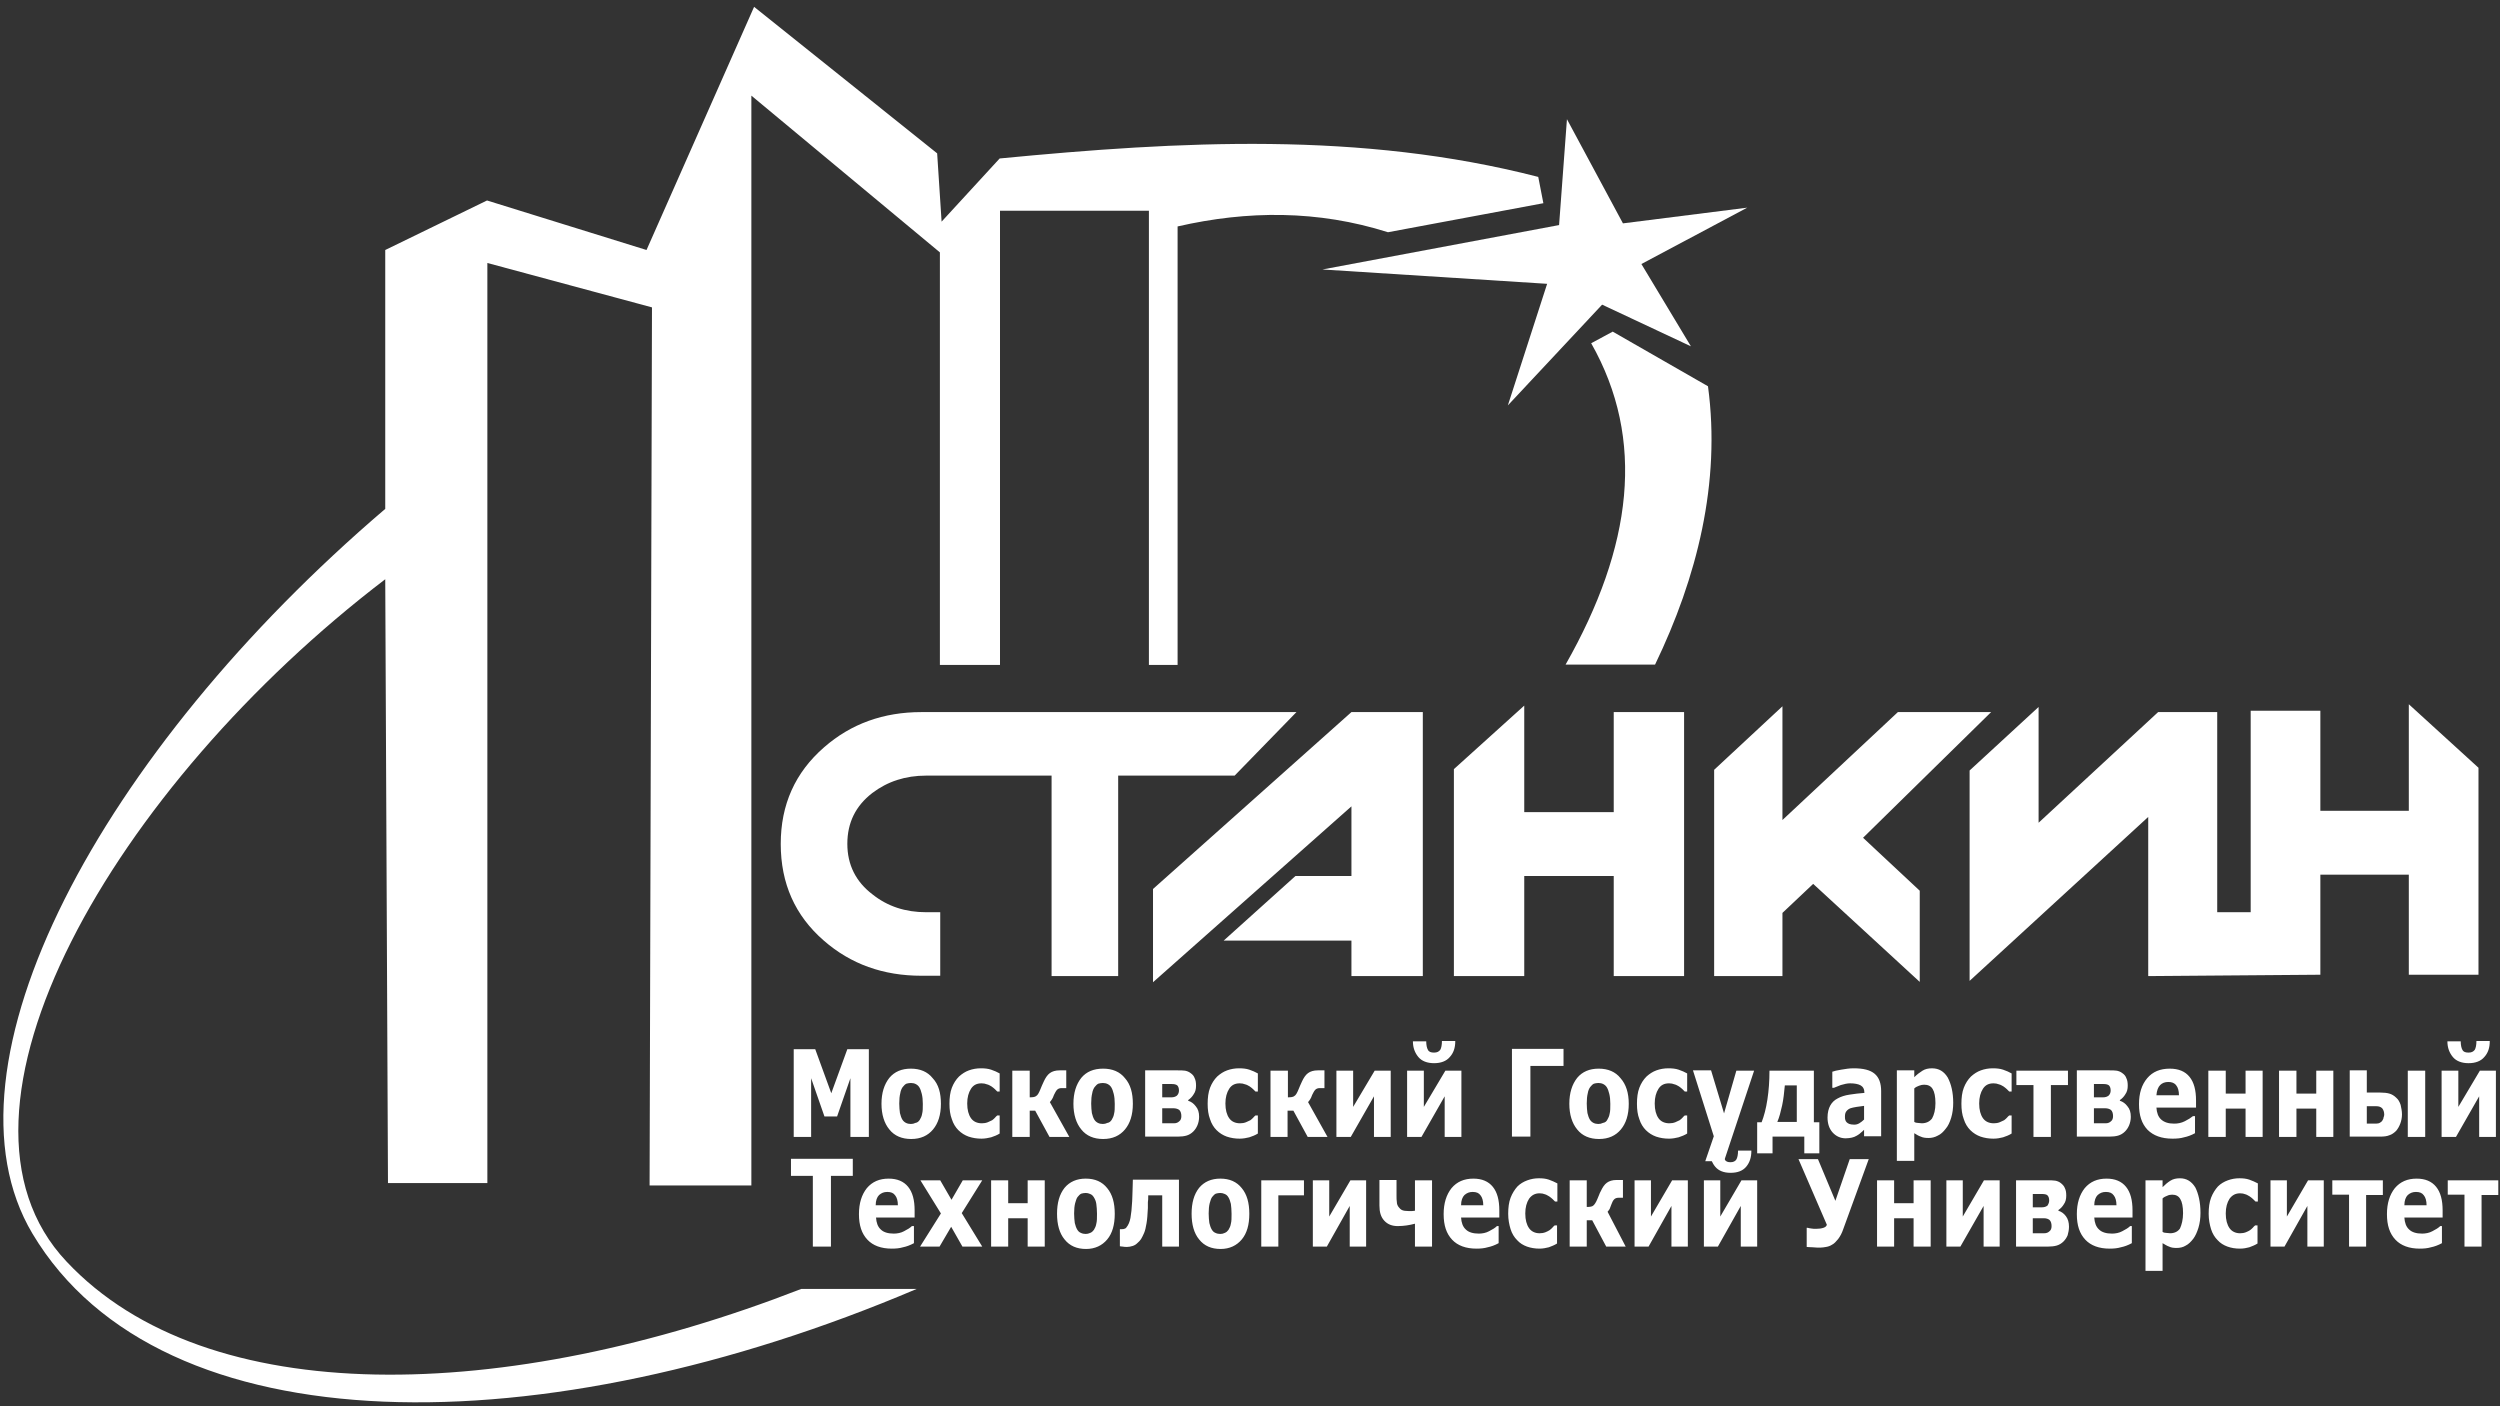
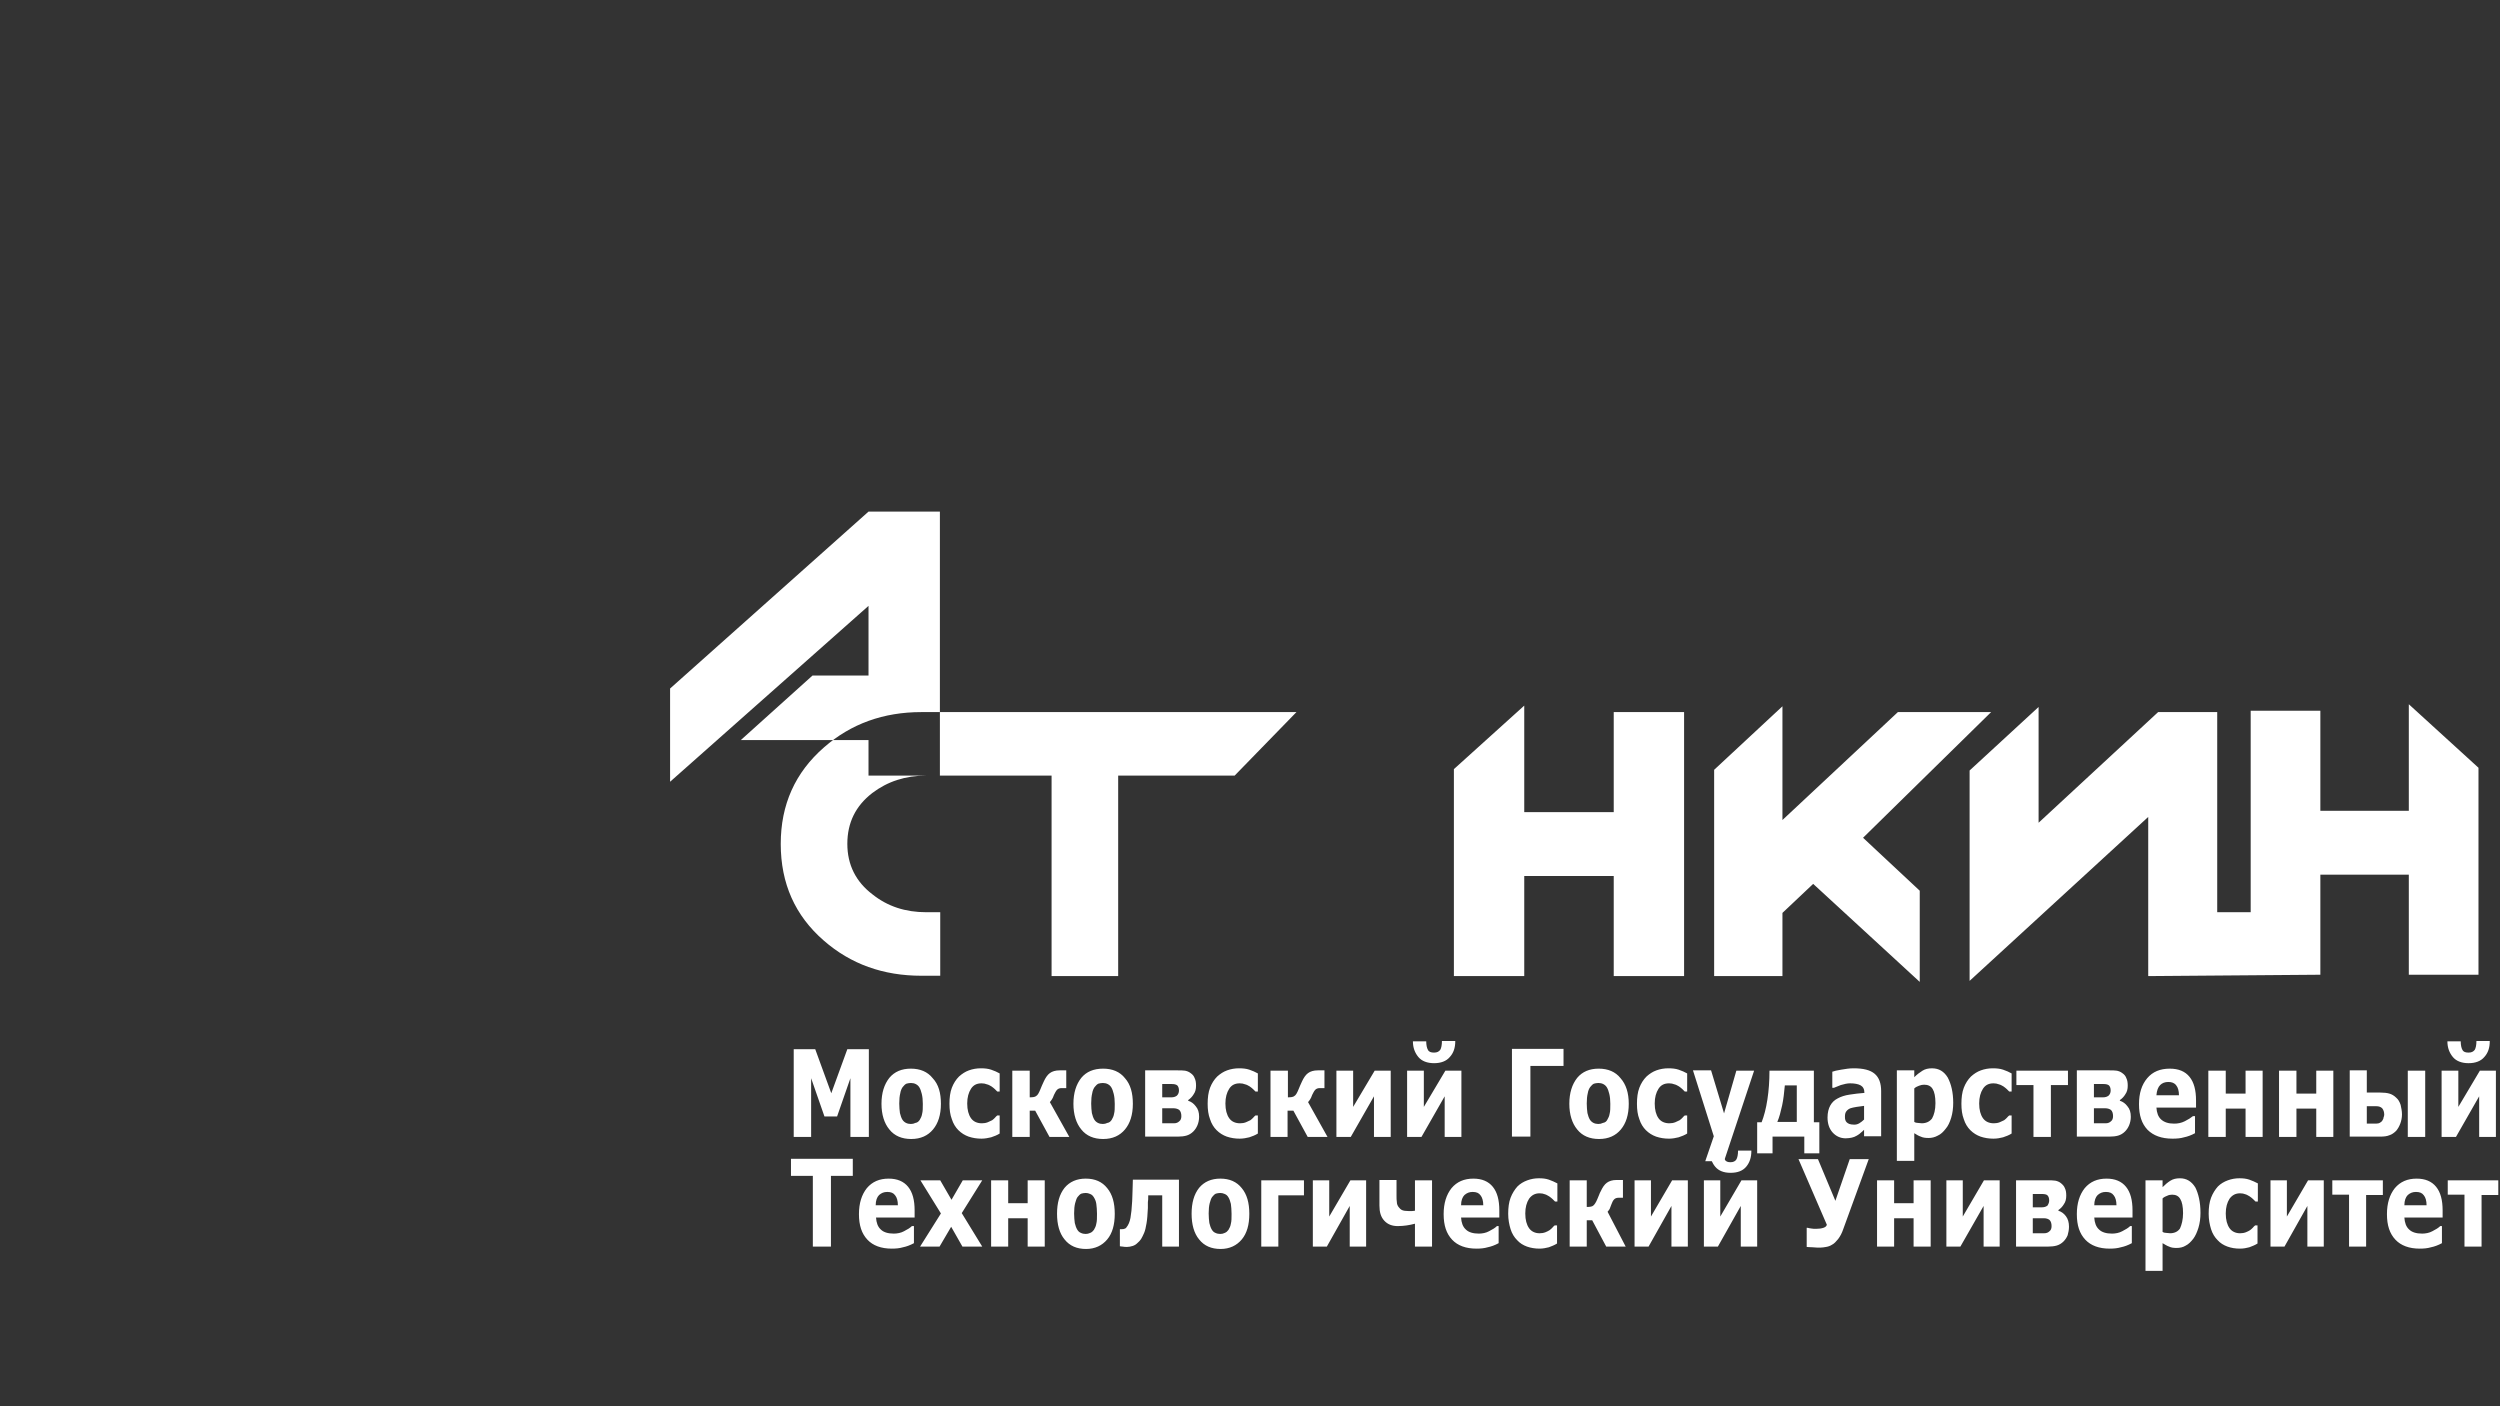
<svg xmlns="http://www.w3.org/2000/svg" xmlns:xlink="http://www.w3.org/1999/xlink" version="1.1" id="Слой_1" x="0px" y="0px" viewBox="0 0 732 411.7" style="enable-background:new 0 0 732 411.7;" xml:space="preserve">
  <rect x="0" y="0" width="732" height="411.7" fill="#333333" stroke="none" />
  <style type="text/css">
	.st0{clip-path:url(#SVGID_2_);}
	.st1{fill-rule:evenodd;clip-rule:evenodd;fill:#FFFFFF;}
</style>
  <g>
    <defs>
      <rect id="SVGID_1_" x="-110" y="-92" width="841.9" height="595.3" />
    </defs>
    <clipPath id="SVGID_2_">
      <use xlink:href="#SVGID_1_" style="overflow:visible;" />
    </clipPath>
    <g class="st0">
-       <path class="st1" d="M472.2,97.1l27.9,16c3.8,28.2-3.2,56-15.5,81.5h-26.2c19.6-34.5,23.5-65.9,7.5-94.1L472.2,97.1z M113.6,346.4    l-0.8-176.8C33.5,230.1-22,325.5,19.5,369.4c41.1,43.8,128.5,41.7,215.1,8h33.8C159.6,423.7,47.3,424.5,9.5,361.2    c-29.3-49.2,19.9-141,103.3-212.2V73.2l29.8-14.5l46.7,14.5L220.8,2l53.6,42.9l1.3,20l17-18.5c52.9-5.1,105.7-8,157.7,5.4l1.5,7.7    L406.4,68c-20.5-6.5-41.1-6.4-61.6-1.7v128.4h-8.4v-133h-43.6v133h-17.6V73.9L220,28v319.1h-29.8L190.9,90l-48.2-13v269.4H113.6z" />
-       <path class="st1" d="M275.2,227.1h-0.9h-3.1c-6.1,0-11.3,1.7-15.8,5.1c-4.9,3.8-7.3,8.7-7.3,14.9c0,6.1,2.5,11.1,7.4,14.8    c4.4,3.5,9.6,5.2,15.7,5.2h4.1v18.6h-5.5c-11.2,0-20.7-3.4-28.6-10.3c-8.4-7.3-12.6-16.7-12.6-28.3c0-11.5,4.2-20.9,12.7-28.3    c7.9-6.9,17.4-10.3,28.5-10.3h109.8l-18.1,18.6h-34.1v58.7h-19.5v-58.7H275.2z M416.6,285.8h-20.9v-10.4h-37.4l21-18.9h16.4v-20.4    l-58.1,51.5v-27.3l58.1-51.8h20.9V285.8z M493.1,285.8h-20.6v-29.3h-26.2v29.3h-20.6v-60.6l20.6-18.6v31.2h26.2v-29.3h20.6V285.8z     M583,208.5l-37.5,36.8l16.6,15.5v26.7l-31.2-28.7l-9,8.5v18.5h-20v-60.4l20-18.6v33.3l33.8-31.6H583z M679.4,285.4v-29.3h25.9    v29.3h20.4v-60.6l-20.4-18.6v31.2h-25.9v-29.3H659v59l-9.8,0v-58.6h-17.3l-35,32.4V207l-20.2,18.6v61.6l52.3-48v46.6L679.4,285.4z    " />
-       <path class="st1" d="M458.8,34.9l-2.3,31l-69.3,13l65.8,4.2l-11.5,35.6l27.6-29.5l26,12.2l-14.5-24.1l31-16.5l-36.4,4.6    L458.8,34.9z" />
+       <path class="st1" d="M275.2,227.1h-0.9h-3.1c-6.1,0-11.3,1.7-15.8,5.1c-4.9,3.8-7.3,8.7-7.3,14.9c0,6.1,2.5,11.1,7.4,14.8    c4.4,3.5,9.6,5.2,15.7,5.2h4.1v18.6h-5.5c-11.2,0-20.7-3.4-28.6-10.3c-8.4-7.3-12.6-16.7-12.6-28.3c0-11.5,4.2-20.9,12.7-28.3    c7.9-6.9,17.4-10.3,28.5-10.3h109.8l-18.1,18.6h-34.1v58.7h-19.5v-58.7H275.2z h-20.9v-10.4h-37.4l21-18.9h16.4v-20.4    l-58.1,51.5v-27.3l58.1-51.8h20.9V285.8z M493.1,285.8h-20.6v-29.3h-26.2v29.3h-20.6v-60.6l20.6-18.6v31.2h26.2v-29.3h20.6V285.8z     M583,208.5l-37.5,36.8l16.6,15.5v26.7l-31.2-28.7l-9,8.5v18.5h-20v-60.4l20-18.6v33.3l33.8-31.6H583z M679.4,285.4v-29.3h25.9    v29.3h20.4v-60.6l-20.4-18.6v31.2h-25.9v-29.3H659v59l-9.8,0v-58.6h-17.3l-35,32.4V207l-20.2,18.6v61.6l52.3-48v46.6L679.4,285.4z    " />
      <path class="st1" d="M254.4,332.9H249v-17.2l-3.9,11.2h-3.7l-3.9-11.2v17.2h-5.1v-25.7h6.3l4.7,12.9l4.7-12.9h6.3V332.9z     M275.5,323.2c0,3.2-0.8,5.7-2.3,7.5c-1.5,1.8-3.6,2.8-6.4,2.8c-2.7,0-4.9-0.9-6.4-2.8c-1.5-1.8-2.3-4.4-2.3-7.5    c0-3.2,0.8-5.7,2.3-7.6c1.5-1.8,3.6-2.7,6.3-2.7c2.7,0,4.9,0.9,6.4,2.8C274.8,317.5,275.5,320,275.5,323.2z M269.3,327.9    c0.3-0.5,0.6-1.1,0.7-1.8c0.2-0.7,0.2-1.7,0.2-2.9c0-1.1-0.1-2.1-0.3-2.9c-0.2-0.8-0.4-1.4-0.7-1.9c-0.3-0.5-0.7-0.8-1.1-1    c-0.4-0.2-0.9-0.3-1.4-0.3c-0.5,0-0.9,0.1-1.3,0.2c-0.4,0.2-0.7,0.5-1.1,1c-0.3,0.4-0.6,1.1-0.7,1.8c-0.2,0.8-0.3,1.8-0.3,3    c0,1.1,0.1,2,0.2,2.8c0.2,0.8,0.4,1.4,0.7,1.9c0.3,0.5,0.7,0.8,1.1,1c0.4,0.2,0.9,0.3,1.4,0.3c0.5,0,0.9-0.1,1.3-0.3    C268.7,328.7,269,328.3,269.3,327.9z M287.4,333.4c-1.4,0-2.6-0.2-3.8-0.6c-1.1-0.4-2.1-1-3-1.9c-0.8-0.8-1.5-1.9-1.9-3.2    c-0.5-1.3-0.7-2.8-0.7-4.5c0-1.8,0.2-3.4,0.7-4.7c0.5-1.3,1.2-2.4,2.1-3.3c0.9-0.8,1.8-1.4,2.9-1.8c1.1-0.4,2.3-0.6,3.5-0.6    c1.1,0,2.1,0.1,3,0.4c0.9,0.3,1.8,0.7,2.5,1.1v5.3H292c-0.2-0.2-0.4-0.4-0.7-0.7c-0.3-0.3-0.6-0.5-1-0.8c-0.4-0.2-0.8-0.5-1.3-0.6    c-0.5-0.2-1-0.3-1.6-0.3c-1.4,0-2.4,0.5-3.1,1.6c-0.7,1.1-1.1,2.5-1.1,4.3c0,1.9,0.4,3.3,1.1,4.3c0.7,1,1.8,1.5,3.2,1.5    c0.6,0,1.2-0.1,1.7-0.3c0.5-0.2,0.9-0.4,1.3-0.6c0.3-0.2,0.6-0.5,0.8-0.7c0.2-0.3,0.5-0.5,0.7-0.7h0.7v5.3    c-0.8,0.5-1.6,0.8-2.5,1.1C289.4,333.2,288.4,333.4,287.4,333.4z M313.1,332.9h-5.8l-4.2-7.7h-1.6v7.7h-5.1v-19.4h5.1v7.8    c0.9,0,1.6-0.1,1.9-0.4c0.4-0.2,0.8-0.9,1.2-1.9c0.1-0.3,0.3-0.7,0.5-1.2c0.2-0.5,0.4-0.8,0.5-1.1c0.5-1.1,1.1-2,1.8-2.5    c0.7-0.5,1.6-0.8,2.9-0.8c0.4,0,0.7,0,1.1,0c0.4,0,0.7,0,0.8,0v5.2h-1.4c-0.6,0-1,0.2-1.3,0.5c-0.3,0.3-0.6,0.9-0.9,1.5    c-0.2,0.6-0.4,1-0.6,1.3c-0.2,0.3-0.4,0.6-0.6,0.8L313.1,332.9z M331.7,323.2c0,3.2-0.8,5.7-2.3,7.5c-1.5,1.8-3.6,2.8-6.4,2.8    c-2.7,0-4.9-0.9-6.4-2.8c-1.5-1.8-2.3-4.4-2.3-7.5c0-3.2,0.8-5.7,2.3-7.6c1.5-1.8,3.6-2.7,6.4-2.7c2.7,0,4.9,0.9,6.4,2.8    C331,317.5,331.7,320,331.7,323.2z M325.5,327.9c0.3-0.5,0.6-1.1,0.7-1.8c0.2-0.7,0.2-1.7,0.2-2.9c0-1.1-0.1-2.1-0.3-2.9    c-0.2-0.8-0.4-1.4-0.7-1.9c-0.3-0.5-0.7-0.8-1.1-1c-0.4-0.2-0.9-0.3-1.4-0.3c-0.5,0-0.9,0.1-1.3,0.2c-0.4,0.2-0.7,0.5-1.1,1    c-0.3,0.4-0.6,1.1-0.7,1.8c-0.2,0.8-0.3,1.8-0.3,3c0,1.1,0.1,2,0.2,2.8c0.2,0.8,0.4,1.4,0.7,1.9c0.3,0.5,0.7,0.8,1.1,1    c0.4,0.2,0.9,0.3,1.4,0.3c0.5,0,0.9-0.1,1.3-0.3C324.9,328.7,325.2,328.3,325.5,327.9z M351.1,327c0,0.9-0.2,1.8-0.5,2.5    c-0.3,0.7-0.7,1.3-1.2,1.8c-0.6,0.6-1.3,1-2,1.2c-0.7,0.2-1.5,0.3-2.5,0.3h-9.6v-19.4h9.2c1.1,0,2,0,2.5,0.1    c0.5,0.1,1.1,0.3,1.6,0.7c0.6,0.4,1,0.9,1.2,1.5c0.3,0.6,0.4,1.3,0.4,2.2c0,1-0.2,1.8-0.7,2.5c-0.4,0.7-1,1.3-1.6,1.7v0.2    c0.9,0.3,1.6,0.8,2.2,1.6C350.8,324.7,351.1,325.7,351.1,327z M345.2,319.3c0-0.7-0.2-1.2-0.5-1.5c-0.4-0.3-0.9-0.4-1.7-0.4h-2.7    v3.9h2.7c0.7,0,1.2-0.2,1.6-0.5C345,320.4,345.2,319.9,345.2,319.3z M345.9,326.8c0-0.8-0.2-1.4-0.6-1.8c-0.4-0.3-1-0.5-1.7-0.5    h-3.3v4.4h3.4c0.7,0,1.2-0.2,1.6-0.6C345.7,328,345.9,327.5,345.9,326.8z M363,333.4c-1.4,0-2.6-0.2-3.8-0.6c-1.1-0.4-2.1-1-3-1.9    c-0.8-0.8-1.5-1.9-1.9-3.2c-0.5-1.3-0.7-2.8-0.7-4.5c0-1.8,0.2-3.4,0.7-4.7c0.5-1.3,1.2-2.4,2.1-3.3c0.9-0.8,1.8-1.4,2.9-1.8    c1.1-0.4,2.3-0.6,3.5-0.6c1.1,0,2.1,0.1,3,0.4c0.9,0.3,1.8,0.7,2.5,1.1v5.3h-0.7c-0.2-0.2-0.4-0.4-0.7-0.7c-0.3-0.3-0.6-0.5-1-0.8    c-0.4-0.2-0.8-0.5-1.3-0.6c-0.5-0.2-1-0.3-1.6-0.3c-1.4,0-2.4,0.5-3.1,1.6c-0.7,1.1-1.1,2.5-1.1,4.3c0,1.9,0.4,3.3,1.1,4.3    c0.7,1,1.8,1.5,3.2,1.5c0.6,0,1.2-0.1,1.7-0.3c0.5-0.2,0.9-0.4,1.3-0.6c0.3-0.2,0.6-0.5,0.8-0.7c0.2-0.3,0.5-0.5,0.7-0.7h0.7v5.3    c-0.8,0.5-1.6,0.8-2.5,1.1C365,333.2,364,333.4,363,333.4z M388.7,332.9h-5.8l-4.2-7.7H377v7.7H372v-19.4h5.1v7.8    c0.9,0,1.6-0.1,1.9-0.4c0.4-0.2,0.8-0.9,1.2-1.9c0.1-0.3,0.3-0.7,0.5-1.2c0.2-0.5,0.4-0.8,0.5-1.1c0.5-1.1,1.1-2,1.8-2.5    c0.7-0.5,1.6-0.8,2.9-0.8c0.4,0,0.7,0,1.1,0c0.4,0,0.7,0,0.8,0v5.2h-1.4c-0.6,0-1,0.2-1.3,0.5c-0.3,0.3-0.6,0.9-0.9,1.5    c-0.2,0.6-0.4,1-0.6,1.3c-0.2,0.3-0.4,0.6-0.6,0.8L388.7,332.9z M407.2,332.9h-4.9V321l-6.8,11.9h-4.2v-19.4h4.9v10.6l6.3-10.6    h4.7V332.9z M427.9,332.9H423V321l-6.8,11.9h-4.2v-19.4h4.9v10.6l6.3-10.6h4.7V332.9z M426.1,304.9c0,1.9-0.5,3.4-1.6,4.6    c-1,1.2-2.6,1.8-4.6,1.8c-2,0-3.6-0.6-4.6-1.8c-1-1.2-1.6-2.7-1.6-4.6h3.9c0,1.1,0.2,2,0.5,2.5c0.3,0.6,0.9,0.8,1.8,0.8    c0.9,0,1.4-0.3,1.8-0.8c0.3-0.5,0.5-1.4,0.5-2.6H426.1z M457.8,312.1h-9.7v20.7h-5.4v-25.7h15.1V312.1z M476.9,323.2    c0,3.2-0.8,5.7-2.3,7.5c-1.5,1.8-3.6,2.8-6.4,2.8c-2.7,0-4.9-0.9-6.4-2.8c-1.5-1.8-2.3-4.4-2.3-7.5c0-3.2,0.8-5.7,2.3-7.6    c1.5-1.8,3.6-2.7,6.3-2.7c2.7,0,4.9,0.9,6.4,2.8C476.1,317.5,476.9,320,476.9,323.2z M470.6,327.9c0.3-0.5,0.6-1.1,0.7-1.8    c0.2-0.7,0.2-1.7,0.2-2.9c0-1.1-0.1-2.1-0.3-2.9c-0.2-0.8-0.4-1.4-0.7-1.9c-0.3-0.5-0.7-0.8-1.1-1c-0.4-0.2-0.9-0.3-1.4-0.3    c-0.5,0-0.9,0.1-1.3,0.2c-0.4,0.2-0.7,0.5-1.1,1c-0.3,0.4-0.6,1.1-0.7,1.8c-0.2,0.8-0.3,1.8-0.3,3c0,1.1,0.1,2,0.2,2.8    c0.2,0.8,0.4,1.4,0.7,1.9c0.3,0.5,0.7,0.8,1.1,1c0.4,0.2,0.9,0.3,1.4,0.3c0.5,0,0.9-0.1,1.3-0.3    C470,328.7,470.4,328.3,470.6,327.9z M488.7,333.4c-1.4,0-2.6-0.2-3.8-0.6c-1.1-0.4-2.1-1-3-1.9c-0.8-0.8-1.5-1.9-1.9-3.2    c-0.5-1.3-0.7-2.8-0.7-4.5c0-1.8,0.2-3.4,0.7-4.7c0.5-1.3,1.2-2.4,2.1-3.3c0.9-0.8,1.8-1.4,2.9-1.8c1.1-0.4,2.3-0.6,3.5-0.6    c1.1,0,2.1,0.1,3,0.4c0.9,0.3,1.8,0.7,2.5,1.1v5.3h-0.7c-0.2-0.2-0.4-0.4-0.7-0.7c-0.3-0.3-0.6-0.5-1-0.8    c-0.4-0.2-0.8-0.5-1.3-0.6c-0.5-0.2-1-0.3-1.6-0.3c-1.4,0-2.4,0.5-3.1,1.6c-0.7,1.1-1.1,2.5-1.1,4.3c0,1.9,0.4,3.3,1.1,4.3    c0.7,1,1.8,1.5,3.2,1.5c0.6,0,1.2-0.1,1.7-0.3c0.5-0.2,0.9-0.4,1.3-0.6c0.3-0.2,0.6-0.5,0.8-0.7c0.2-0.3,0.5-0.5,0.7-0.7h0.7v5.3    c-0.8,0.5-1.6,0.8-2.5,1.1C490.7,333.2,489.7,333.4,488.7,333.4z M504.8,326l3.6-12.5h5.2l-8.8,26.5h-5.5l2.5-7.3l-6.1-19.3h5.3    L504.8,326z M532.8,337.7h-4.5v-4.9H519v4.9h-4.5v-9.1h1.3c0.7-1.8,1.3-4,1.7-6.7c0.4-2.6,0.6-5.4,0.6-8.4h13v15.1h1.6V337.7z     M526.1,328.5v-10.7h-3.5c-0.2,2.1-0.4,4.1-0.8,5.9c-0.4,1.8-0.8,3.4-1.4,4.8H526.1z M545.8,327.8v-4c-0.7,0.1-1.4,0.2-2.2,0.3    c-0.8,0.1-1.4,0.3-1.8,0.4c-0.5,0.2-0.9,0.5-1.2,0.9c-0.3,0.4-0.4,0.9-0.4,1.5c0,0.4,0,0.7,0.1,1c0.1,0.3,0.2,0.5,0.4,0.7    c0.2,0.2,0.5,0.4,0.8,0.5c0.3,0.1,0.8,0.2,1.4,0.2c0.5,0,1-0.1,1.5-0.4C544.9,328.6,545.4,328.2,545.8,327.8z M545.8,330.8    c-0.3,0.3-0.6,0.6-1,0.9c-0.4,0.4-0.8,0.6-1.1,0.8c-0.5,0.3-1,0.5-1.5,0.6c-0.5,0.1-1.1,0.2-1.8,0.2c-1.5,0-2.8-0.6-3.8-1.7    c-1-1.1-1.5-2.6-1.5-4.4c0-1.4,0.3-2.6,0.8-3.5c0.5-0.9,1.2-1.6,2.2-2.1c0.9-0.5,2.1-0.9,3.5-1.1c1.4-0.2,2.8-0.4,4.3-0.5V320    c0-1.1-0.4-1.8-1.1-2.2c-0.7-0.4-1.8-0.6-3.1-0.6c-0.8,0-1.7,0.2-2.7,0.5c-0.9,0.4-1.6,0.6-2,0.8h-0.5v-4.7    c0.5-0.2,1.4-0.4,2.6-0.6c1.2-0.2,2.4-0.4,3.6-0.4c2.9,0,4.9,0.5,6.2,1.6c1.3,1.1,1.9,2.8,1.9,5.1v13.2h-5V330.8z M571.9,322.9    c0,1.6-0.2,3.1-0.6,4.4c-0.4,1.3-0.9,2.4-1.6,3.2c-0.7,0.9-1.4,1.6-2.3,2c-0.9,0.5-1.8,0.7-2.7,0.7c-0.9,0-1.7-0.1-2.3-0.4    c-0.6-0.2-1.3-0.6-1.9-1v8.1h-5.1v-26.5h5.1v2c0.8-0.8,1.6-1.4,2.4-1.9c0.8-0.5,1.7-0.7,2.8-0.7c2,0,3.5,0.9,4.6,2.7    C571.3,317.4,571.9,319.8,571.9,322.9z M566.7,323c0-1.9-0.3-3.3-0.8-4.1c-0.5-0.9-1.4-1.3-2.5-1.3c-0.5,0-1,0.1-1.5,0.3    c-0.5,0.2-1,0.4-1.4,0.8v9.8c0.3,0.2,0.7,0.3,1.1,0.3c0.4,0,0.8,0.1,1.1,0.1c1.3,0,2.3-0.5,3-1.4C566.3,326.4,566.7,325,566.7,323    z M583.7,333.4c-1.4,0-2.6-0.2-3.8-0.6c-1.1-0.4-2.1-1-3-1.9c-0.8-0.8-1.5-1.9-1.9-3.2c-0.5-1.3-0.7-2.8-0.7-4.5    c0-1.8,0.2-3.4,0.7-4.7c0.5-1.3,1.2-2.4,2.1-3.3c0.9-0.8,1.8-1.4,2.9-1.8c1.1-0.4,2.3-0.6,3.5-0.6c1.1,0,2.1,0.1,3,0.4    c0.9,0.3,1.8,0.7,2.5,1.1v5.3h-0.7c-0.2-0.2-0.4-0.4-0.7-0.7c-0.3-0.3-0.6-0.5-1-0.8c-0.4-0.2-0.8-0.5-1.3-0.6    c-0.5-0.2-1-0.3-1.6-0.3c-1.4,0-2.4,0.5-3.1,1.6c-0.7,1.1-1.1,2.5-1.1,4.3c0,1.9,0.4,3.3,1.1,4.3c0.7,1,1.8,1.5,3.2,1.5    c0.6,0,1.2-0.1,1.7-0.3c0.5-0.2,0.9-0.4,1.3-0.6c0.3-0.2,0.6-0.5,0.8-0.7c0.2-0.3,0.5-0.5,0.7-0.7h0.7v5.3    c-0.8,0.5-1.6,0.8-2.5,1.1C585.7,333.2,584.8,333.4,583.7,333.4z M605.5,317.7h-5v15.2h-5.1v-15.2h-5v-4.2h15.1V317.7z M623.9,327    c0,0.9-0.2,1.8-0.5,2.5c-0.3,0.7-0.7,1.3-1.2,1.8c-0.6,0.6-1.3,1-2,1.2c-0.7,0.2-1.5,0.3-2.5,0.3h-9.6v-19.4h9.2    c1.1,0,2,0,2.5,0.1c0.5,0.1,1.1,0.3,1.6,0.7c0.6,0.4,1,0.9,1.2,1.5c0.3,0.6,0.4,1.3,0.4,2.2c0,1-0.2,1.8-0.7,2.5    c-0.4,0.7-1,1.3-1.6,1.7v0.2c0.9,0.3,1.6,0.8,2.2,1.6C623.6,324.7,623.9,325.7,623.9,327z M618,319.3c0-0.7-0.2-1.2-0.5-1.5    c-0.4-0.3-0.9-0.4-1.7-0.4h-2.7v3.9h2.7c0.7,0,1.2-0.2,1.6-0.5C617.8,320.4,618,319.9,618,319.3z M618.7,326.8    c0-0.8-0.2-1.4-0.6-1.8c-0.4-0.3-1-0.5-1.7-0.5h-3.3v4.4h3.4c0.7,0,1.2-0.2,1.6-0.6C618.5,328,618.7,327.5,618.7,326.8z     M643,324.3h-11.6c0.1,1.5,0.5,2.7,1.4,3.5c0.9,0.8,2.1,1.2,3.8,1.2c1.1,0,2.1-0.2,3.1-0.7c1-0.5,1.8-1,2.4-1.5h0.6v5    c-1.1,0.6-2.2,1-3.2,1.2c-1,0.3-2.1,0.4-3.4,0.4c-3.2,0-5.6-0.9-7.3-2.6c-1.7-1.8-2.5-4.2-2.5-7.5c0-3.2,0.8-5.7,2.4-7.6    c1.6-1.9,3.8-2.8,6.6-2.8c2.6,0,4.5,0.8,5.8,2.4c1.3,1.6,1.9,3.9,1.9,6.9V324.3z M638,320.7c0-1.3-0.3-2.3-0.8-2.9    c-0.5-0.7-1.3-1-2.3-1c-1,0-1.8,0.3-2.4,0.9c-0.6,0.6-1,1.6-1.1,3H638z M662.5,332.9h-5v-8.3h-5.8v8.3h-5.1v-19.4h5.1v6.7h5.8    v-6.7h5V332.9z M683.2,332.9h-5v-8.3h-5.8v8.3h-5.1v-19.4h5.1v6.7h5.8v-6.7h5V332.9z M698.1,326.4c0-0.8-0.2-1.4-0.6-1.9    c-0.4-0.4-1-0.6-1.7-0.6H693v5.1h2.7c0.5,0,0.9-0.1,1.2-0.3c0.3-0.2,0.6-0.4,0.7-0.7c0.2-0.3,0.3-0.5,0.3-0.8    C698,326.9,698.1,326.7,698.1,326.4z M703.3,326.3c0,1-0.2,1.9-0.5,2.7c-0.3,0.8-0.7,1.5-1.2,2.1c-0.6,0.6-1.3,1.1-2,1.3    c-0.7,0.3-1.6,0.4-2.7,0.4h-8.9v-19.4h5v6.5h3.9c1.1,0,2,0.1,2.7,0.3c0.7,0.2,1.4,0.6,2,1.2c0.6,0.5,1,1.2,1.3,2.1    C703.1,324.4,703.3,325.3,703.3,326.3z M710.1,332.9H705v-19.4h5.1V332.9z M730.8,332.9h-4.9V321l-6.8,11.9h-4.2v-19.4h4.9v10.6    l6.3-10.6h4.7V332.9z M729,304.9c0,1.9-0.5,3.4-1.6,4.6c-1,1.2-2.6,1.8-4.6,1.8c-2,0-3.6-0.6-4.6-1.8c-1-1.2-1.6-2.7-1.6-4.6h3.9    c0,1.1,0.2,2,0.5,2.5c0.3,0.6,0.9,0.8,1.8,0.8c0.9,0,1.4-0.3,1.8-0.8c0.3-0.5,0.5-1.4,0.5-2.6H729z" />
      <path class="st1" d="M249.7,344.3h-6.4V365H238v-20.7h-6.4v-5h18.1V344.3z M267.9,356.5h-11.4c0.1,1.5,0.5,2.7,1.4,3.5    c0.8,0.8,2.1,1.2,3.8,1.2c1,0,2.1-0.2,3-0.7c1-0.5,1.8-1,2.3-1.5h0.6v5c-1.1,0.6-2.2,1-3.2,1.2c-1,0.3-2.1,0.4-3.3,0.4    c-3.1,0-5.5-0.9-7.1-2.6c-1.7-1.8-2.5-4.2-2.5-7.5c0-3.2,0.8-5.7,2.3-7.6c1.6-1.9,3.7-2.8,6.4-2.8c2.5,0,4.4,0.8,5.7,2.4    c1.3,1.6,1.9,3.9,1.9,6.9V356.5z M262.9,352.9c0-1.3-0.3-2.3-0.8-2.9c-0.5-0.7-1.2-1-2.3-1c-1,0-1.7,0.3-2.4,0.9    c-0.6,0.6-1,1.6-1,3H262.9z M287.6,365h-5.8l-3.3-5.8l-3.4,5.8h-5.7l6.1-9.7l-6-9.7h5.8l3.3,5.7l3.3-5.7h5.7l-6,9.6L287.6,365z     M305.9,365h-5v-8.3h-5.7v8.3h-5v-19.4h5v6.7h5.7v-6.7h5V365z M326.4,355.4c0,3.2-0.7,5.7-2.2,7.5c-1.5,1.8-3.6,2.8-6.2,2.8    c-2.7,0-4.8-0.9-6.3-2.8c-1.5-1.8-2.2-4.4-2.2-7.5c0-3.2,0.7-5.7,2.2-7.6c1.5-1.8,3.6-2.7,6.2-2.7c2.7,0,4.8,0.9,6.3,2.8    C325.7,349.7,326.4,352.2,326.4,355.4z M320.3,360.1c0.3-0.5,0.6-1.1,0.7-1.8c0.2-0.7,0.2-1.7,0.2-2.9c0-1.1-0.1-2.1-0.2-2.9    s-0.4-1.4-0.7-1.9c-0.3-0.5-0.6-0.8-1.1-1c-0.4-0.2-0.9-0.3-1.3-0.3c-0.5,0-0.9,0.1-1.3,0.2c-0.4,0.2-0.7,0.5-1.1,1    c-0.3,0.4-0.5,1.1-0.7,1.8c-0.2,0.8-0.3,1.8-0.3,3c0,1.1,0.1,2,0.2,2.8c0.2,0.8,0.4,1.4,0.7,1.9c0.3,0.5,0.6,0.8,1.1,1    c0.4,0.2,0.9,0.3,1.4,0.3c0.4,0,0.9-0.1,1.3-0.3C319.7,360.8,320,360.5,320.3,360.1z M345.3,365h-5V350h-4.1c0,0.9,0,1.5-0.1,2    c0,0.5,0,1,0,1.7c-0.1,1.9-0.2,3.4-0.4,4.5c-0.2,1.2-0.4,2.1-0.7,2.8c-0.3,0.7-0.6,1.3-0.9,1.8c-0.3,0.4-0.6,0.8-1,1.1    c-0.4,0.4-0.8,0.7-1.4,0.9c-0.6,0.2-1.2,0.3-1.7,0.3c-0.4,0-0.9,0-1.3-0.1c-0.4,0-0.7-0.1-0.8-0.1v-5h0.1c0,0,0.1,0,0.2,0    c0.1,0,0.2,0,0.3,0c0.2,0,0.5,0,0.7-0.1c0.3-0.1,0.5-0.2,0.6-0.4c0.6-0.7,1-1.7,1.2-2.8c0.2-1.1,0.4-2.8,0.5-4.9    c0-0.8,0.1-1.7,0.1-2.8c0-1,0.1-2.2,0.1-3.5h13.5V365z M365.8,355.4c0,3.2-0.7,5.7-2.2,7.5c-1.5,1.8-3.6,2.8-6.2,2.8    c-2.7,0-4.8-0.9-6.3-2.8c-1.5-1.8-2.2-4.4-2.2-7.5c0-3.2,0.7-5.7,2.2-7.6c1.5-1.8,3.6-2.7,6.2-2.7c2.7,0,4.8,0.9,6.3,2.8    C365.1,349.7,365.8,352.2,365.8,355.4z M359.7,360.1c0.3-0.5,0.6-1.1,0.7-1.8c0.2-0.7,0.2-1.7,0.2-2.9c0-1.1-0.1-2.1-0.2-2.9    c-0.2-0.8-0.4-1.4-0.7-1.9c-0.3-0.5-0.6-0.8-1.1-1c-0.4-0.2-0.9-0.3-1.3-0.3c-0.5,0-0.9,0.1-1.3,0.2c-0.4,0.2-0.7,0.5-1.1,1    c-0.3,0.4-0.5,1.1-0.7,1.8c-0.2,0.8-0.3,1.8-0.3,3c0,1.1,0.1,2,0.2,2.8c0.2,0.8,0.4,1.4,0.7,1.9c0.3,0.5,0.6,0.8,1.1,1    c0.4,0.2,0.9,0.3,1.4,0.3c0.5,0,0.9-0.1,1.3-0.3C359.1,360.8,359.4,360.5,359.7,360.1z M381.9,350h-7.6V365h-5v-19.4h12.5V350z     M400,365h-4.8v-11.9l-6.7,11.9h-4.1v-19.4h4.8v10.6l6.2-10.6h4.6V365z M419.3,365h-5v-6.7c-0.8,0.2-1.6,0.4-2.4,0.5    c-0.8,0.1-1.6,0.2-2.6,0.2c-1.7,0-3-0.5-4-1.6c-1-1.1-1.4-2.5-1.4-4.4v-7.5h5v4.5c0,0.8,0,1.5,0.1,2c0,0.5,0.2,1,0.5,1.4    c0.3,0.4,0.6,0.7,1,0.9c0.4,0.2,1.1,0.3,2,0.3c0.2,0,0.5,0,0.9,0c0.4,0,0.7-0.1,0.9-0.1v-8.9h5V365z M439.2,356.5h-11.4    c0.1,1.5,0.5,2.7,1.4,3.5c0.8,0.8,2.1,1.2,3.8,1.2c1,0,2.1-0.2,3-0.7c1-0.5,1.8-1,2.3-1.5h0.5v5c-1.1,0.6-2.2,1-3.2,1.2    c-1,0.3-2.1,0.4-3.3,0.4c-3.1,0-5.5-0.9-7.1-2.6c-1.7-1.8-2.5-4.2-2.5-7.5c0-3.2,0.8-5.7,2.3-7.6c1.6-1.9,3.7-2.8,6.4-2.8    c2.5,0,4.4,0.8,5.7,2.4c1.3,1.6,1.9,3.9,1.9,6.9V356.5z M434.3,352.9c0-1.3-0.3-2.3-0.8-2.9c-0.5-0.7-1.2-1-2.3-1    c-1,0-1.7,0.3-2.4,0.9c-0.6,0.6-1,1.6-1,3H434.3z M450.8,365.6c-1.3,0-2.6-0.2-3.7-0.6c-1.1-0.4-2.1-1-2.9-1.9    c-0.8-0.8-1.5-1.9-1.9-3.2c-0.4-1.3-0.7-2.8-0.7-4.5c0-1.8,0.2-3.4,0.7-4.7c0.5-1.3,1.2-2.4,2-3.3c0.8-0.8,1.8-1.4,2.9-1.8    c1.1-0.4,2.2-0.6,3.4-0.6c1.1,0,2,0.1,2.9,0.4c0.9,0.3,1.7,0.7,2.5,1.1v5.3h-0.7c-0.2-0.2-0.4-0.4-0.7-0.7c-0.3-0.3-0.6-0.5-1-0.8    c-0.4-0.2-0.8-0.5-1.2-0.6c-0.5-0.2-1-0.3-1.6-0.3c-1.3,0-2.3,0.5-3.1,1.6c-0.7,1.1-1.1,2.5-1.1,4.3c0,1.9,0.4,3.3,1.1,4.3    c0.7,1,1.8,1.5,3.1,1.5c0.6,0,1.2-0.1,1.7-0.3c0.5-0.2,0.9-0.4,1.2-0.6c0.3-0.2,0.6-0.5,0.8-0.7c0.2-0.3,0.5-0.5,0.7-0.7h0.7v5.3    c-0.8,0.5-1.6,0.8-2.4,1.1C452.7,365.4,451.8,365.6,450.8,365.6z M476,365h-5.7l-4.1-7.7h-1.6v7.7h-5v-19.4h5v7.8    c0.9,0,1.6-0.1,1.9-0.4c0.3-0.2,0.8-0.9,1.2-1.9c0.1-0.3,0.3-0.7,0.5-1.2c0.2-0.5,0.3-0.8,0.5-1.1c0.5-1.1,1.1-2,1.8-2.5    c0.7-0.5,1.6-0.8,2.8-0.8c0.3,0,0.7,0,1.1,0c0.4,0,0.7,0,0.8,0v5.2h-1.3c-0.6,0-1,0.2-1.3,0.5c-0.3,0.3-0.6,0.9-0.8,1.5    c-0.2,0.6-0.4,1-0.5,1.3c-0.2,0.3-0.4,0.6-0.6,0.8L476,365z M494.2,365h-4.8v-11.9l-6.7,11.9h-4.1v-19.4h4.8v10.6l6.2-10.6h4.6    V365z M514.5,365h-4.8v-11.9L503,365h-4.1v-19.4h4.8v10.6l6.2-10.6h4.6V365z M512.8,337c0,1.9-0.5,3.4-1.5,4.6    c-1,1.2-2.5,1.8-4.6,1.8c-2,0-3.5-0.6-4.5-1.8c-1-1.2-1.5-2.7-1.5-4.6h3.8c0,1.1,0.2,2,0.5,2.5c0.3,0.6,0.9,0.8,1.7,0.8    c0.8,0,1.4-0.3,1.7-0.8c0.3-0.5,0.5-1.4,0.5-2.6H512.8z M547.2,339.3l-7.5,20.6c-0.4,1.2-0.9,2.1-1.5,2.9    c-0.6,0.7-1.1,1.3-1.7,1.6c-0.6,0.4-1.2,0.6-1.8,0.7c-0.6,0.1-1.2,0.2-1.7,0.2c-0.6,0-1.4,0-2.3-0.1c-0.9,0-1.5-0.1-1.7-0.1v-5.6    h0.3c0.2,0.1,0.5,0.1,1,0.2c0.5,0.1,1,0.1,1.4,0.1c0.9,0,1.6-0.1,2.2-0.3c0.6-0.2,0.9-0.5,1-0.9l-8.3-19.2h5.7l5.1,12.2l4.2-12.2    H547.2z M565.3,365h-5v-8.3h-5.7v8.3h-5v-19.4h5v6.7h5.7v-6.7h5V365z M585.6,365h-4.8v-11.9L574,365h-4.1v-19.4h4.8v10.6l6.2-10.6    h4.6V365z M605.8,359.2c0,0.9-0.2,1.8-0.4,2.5c-0.3,0.7-0.7,1.3-1.2,1.8c-0.6,0.6-1.3,1-2,1.2c-0.7,0.2-1.5,0.3-2.5,0.3h-9.4    v-19.4h9c1.1,0,2,0,2.5,0.1c0.5,0.1,1.1,0.3,1.6,0.7c0.5,0.4,1,0.9,1.2,1.5c0.3,0.6,0.4,1.3,0.4,2.2c0,1-0.2,1.8-0.7,2.5    c-0.4,0.7-1,1.3-1.6,1.7v0.2c0.9,0.3,1.6,0.8,2.2,1.6C605.5,356.9,605.8,357.9,605.8,359.2z M600,351.5c0-0.7-0.2-1.2-0.5-1.5    c-0.3-0.3-0.9-0.4-1.7-0.4h-2.6v3.9h2.7c0.7,0,1.2-0.2,1.6-0.5C599.8,352.5,600,352.1,600,351.5z M600.7,359    c0-0.8-0.2-1.4-0.6-1.8c-0.4-0.3-0.9-0.5-1.7-0.5h-3.2v4.4h3.3c0.7,0,1.2-0.2,1.6-0.6C600.5,360.2,600.7,359.7,600.7,359z     M624.6,356.5h-11.4c0.1,1.5,0.5,2.7,1.4,3.5c0.8,0.8,2.1,1.2,3.8,1.2c1,0,2.1-0.2,3-0.7c1-0.5,1.8-1,2.3-1.5h0.5v5    c-1.1,0.6-2.2,1-3.2,1.2c-1,0.3-2.1,0.4-3.3,0.4c-3.1,0-5.5-0.9-7.1-2.6c-1.7-1.8-2.5-4.2-2.5-7.5c0-3.2,0.8-5.7,2.3-7.6    c1.6-1.9,3.7-2.8,6.4-2.8c2.5,0,4.4,0.8,5.7,2.4c1.3,1.6,1.9,3.9,1.9,6.9V356.5z M619.7,352.9c0-1.3-0.3-2.3-0.8-2.9    c-0.5-0.7-1.2-1-2.3-1c-1,0-1.7,0.3-2.4,0.9c-0.6,0.6-1,1.6-1,3H619.7z M644.3,355.1c0,1.6-0.2,3.1-0.6,4.4    c-0.4,1.3-0.9,2.4-1.5,3.2c-0.7,0.9-1.4,1.6-2.2,2c-0.8,0.5-1.7,0.7-2.7,0.7c-0.9,0-1.6-0.1-2.2-0.4c-0.6-0.2-1.2-0.6-1.9-1v8.1    h-5v-26.5h5v2c0.8-0.8,1.5-1.4,2.3-1.9c0.8-0.5,1.7-0.7,2.8-0.7c1.9,0,3.4,0.9,4.5,2.7C643.7,349.5,644.3,352,644.3,355.1z     M639.2,355.2c0-1.9-0.3-3.3-0.8-4.1c-0.5-0.9-1.3-1.3-2.4-1.3c-0.5,0-1,0.1-1.4,0.3c-0.5,0.2-1,0.4-1.4,0.8v9.8    c0.3,0.2,0.7,0.3,1.1,0.3c0.4,0,0.8,0.1,1.1,0.1c1.3,0,2.3-0.5,2.9-1.4C638.8,358.6,639.2,357.1,639.2,355.2z M655.9,365.6    c-1.4,0-2.6-0.2-3.7-0.6c-1.1-0.4-2.1-1-2.9-1.9c-0.8-0.8-1.5-1.9-1.9-3.2c-0.4-1.3-0.7-2.8-0.7-4.5c0-1.8,0.2-3.4,0.7-4.7    c0.5-1.3,1.2-2.4,2-3.3c0.8-0.8,1.8-1.4,2.9-1.8c1.1-0.4,2.2-0.6,3.4-0.6c1.1,0,2,0.1,2.9,0.4c0.9,0.3,1.7,0.7,2.5,1.1v5.3h-0.7    c-0.2-0.2-0.4-0.4-0.7-0.7c-0.3-0.3-0.6-0.5-1-0.8c-0.4-0.2-0.8-0.5-1.2-0.6c-0.5-0.2-1-0.3-1.6-0.3c-1.3,0-2.3,0.5-3.1,1.6    c-0.7,1.1-1.1,2.5-1.1,4.3c0,1.9,0.4,3.3,1.1,4.3c0.7,1,1.8,1.5,3.1,1.5c0.6,0,1.2-0.1,1.7-0.3c0.5-0.2,0.9-0.4,1.2-0.6    c0.3-0.2,0.6-0.5,0.8-0.7c0.2-0.3,0.5-0.5,0.7-0.7h0.7v5.3c-0.8,0.5-1.6,0.8-2.4,1.1C657.9,365.4,656.9,365.6,655.9,365.6z     M680.4,365h-4.8v-11.9l-6.7,11.9h-4.1v-19.4h4.8v10.6l6.2-10.6h4.6V365z M697.7,349.9h-4.9V365h-5v-15.2h-4.9v-4.2h14.8V349.9z     M715.4,356.5h-11.4c0.1,1.5,0.5,2.7,1.4,3.5c0.8,0.8,2.1,1.2,3.8,1.2c1,0,2.1-0.2,3-0.7c1-0.5,1.8-1,2.3-1.5h0.5v5    c-1.1,0.6-2.2,1-3.2,1.2c-1,0.3-2.1,0.4-3.3,0.4c-3.1,0-5.5-0.9-7.1-2.6c-1.7-1.8-2.5-4.2-2.5-7.5c0-3.2,0.8-5.7,2.3-7.6    c1.6-1.9,3.7-2.8,6.4-2.8c2.5,0,4.4,0.8,5.7,2.4c1.3,1.6,1.9,3.9,1.9,6.9V356.5z M710.5,352.9c0-1.3-0.3-2.3-0.8-2.9    c-0.5-0.7-1.2-1-2.3-1c-1,0-1.7,0.3-2.4,0.9c-0.6,0.6-1,1.6-1,3H710.5z M731.5,349.9h-4.9V365h-5v-15.2h-4.9v-4.2h14.8V349.9z" />
    </g>
  </g>
</svg>